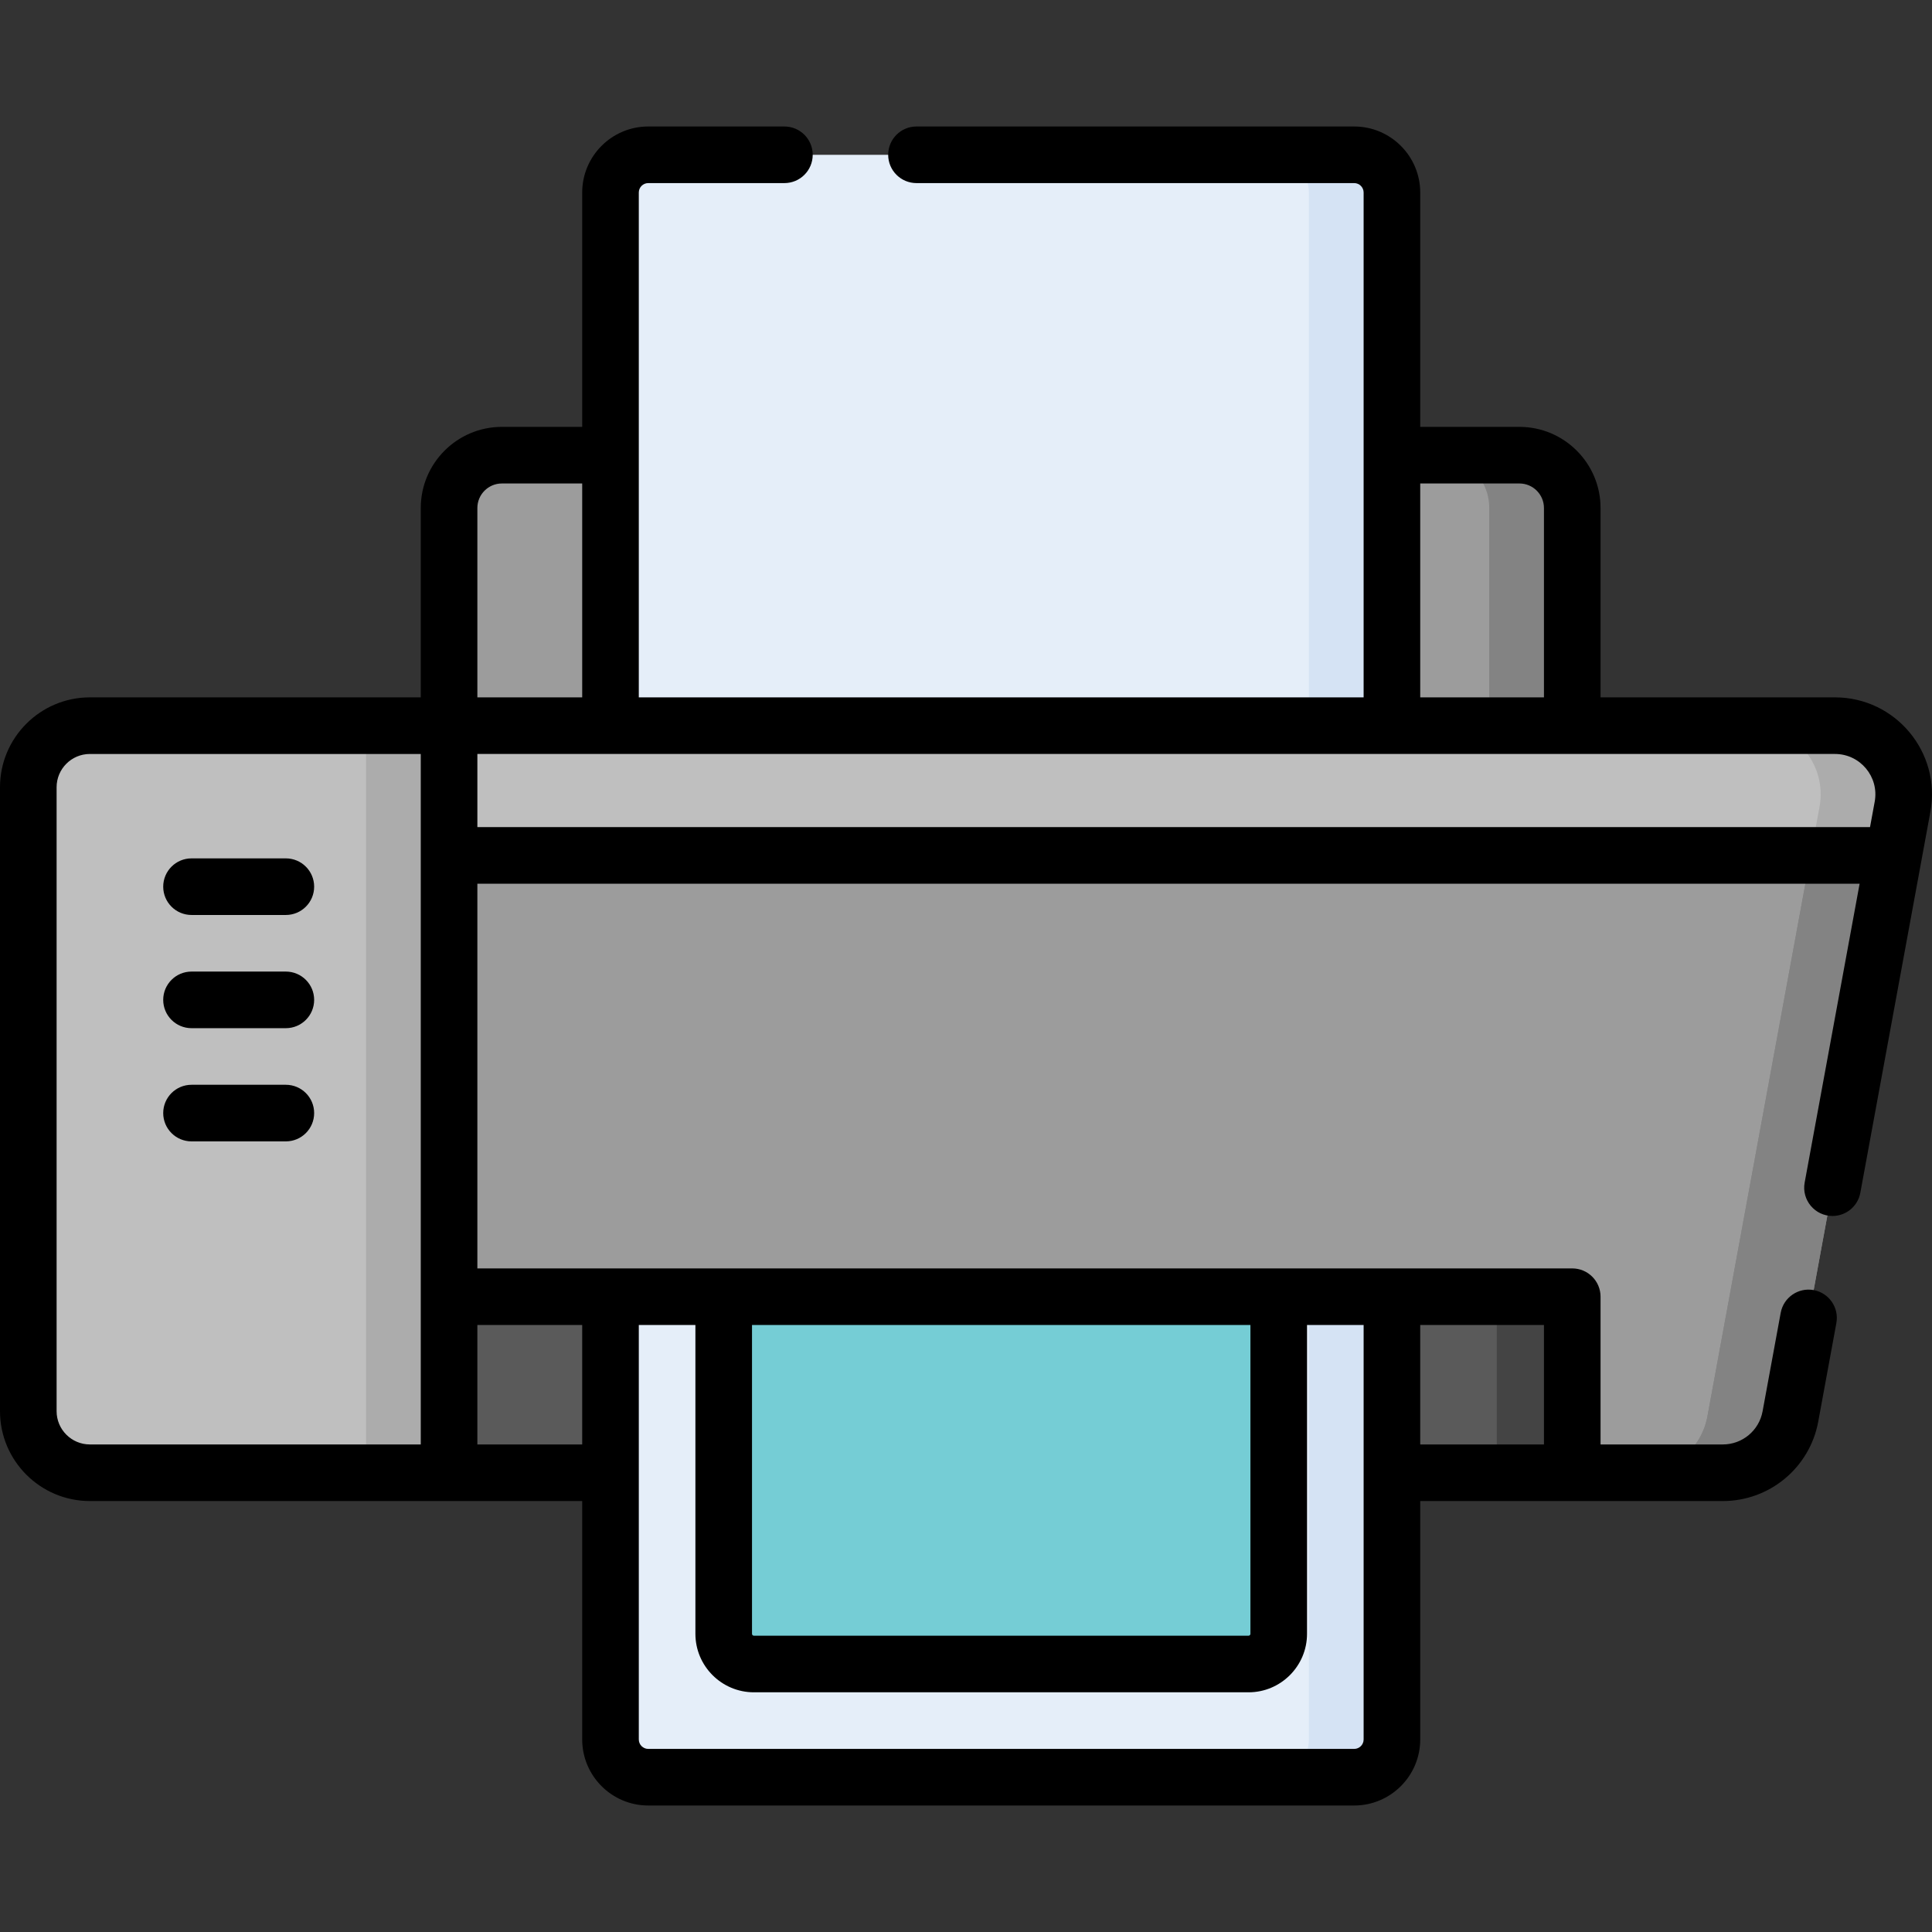
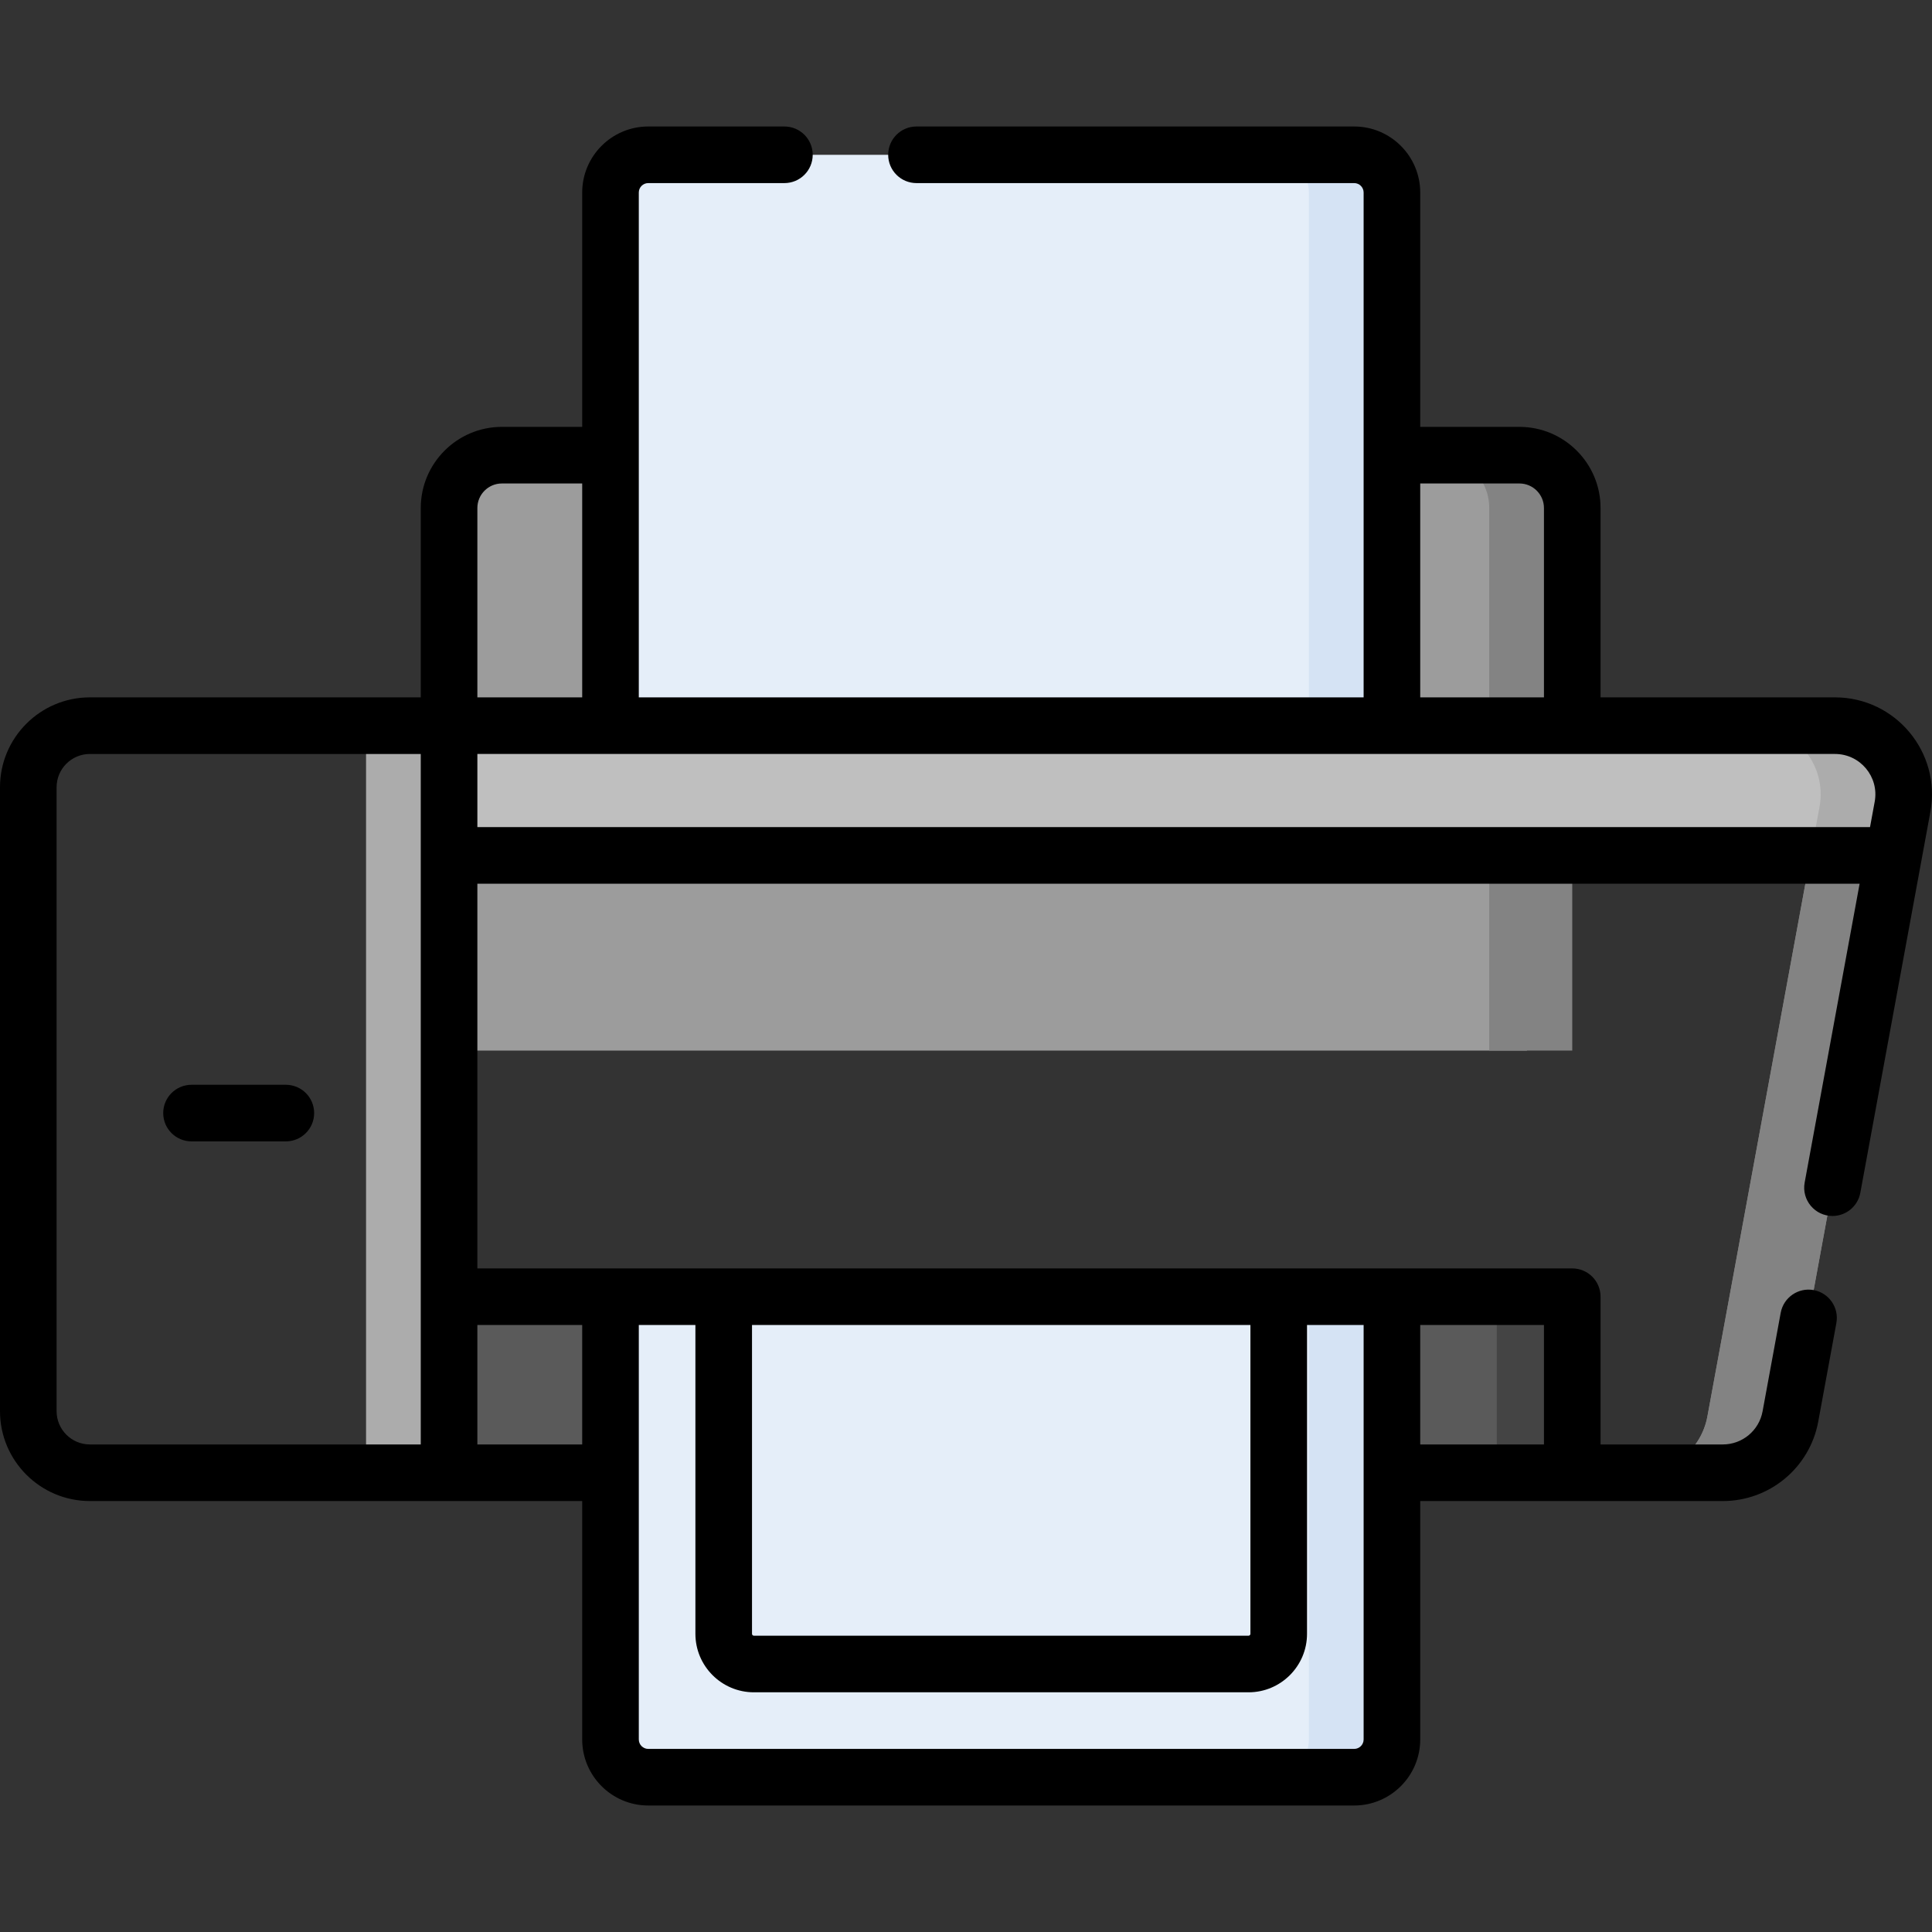
<svg xmlns="http://www.w3.org/2000/svg" id="Capa_1" enable-background="new 0 0 512.002 512.002" height="512" viewBox="0 0 512.002 512.002" width="512">
  <rect x="0" y="0" width="512.002" height="512.002" fill="#333333" stroke="none" />
  <g>
    <g>
      <path d="m390.665 120.627c-11.02 0-233.337 0-257.657 0-7.732 0-14 6.268-14 14v143.79h285.657v-143.79c0-7.732-6.268-14-14-14z" fill="#9c9c9c" />
      <path d="m402.665 120.627h-22c7.732 0 14 6.268 14 14v143.79h22v-143.79c0-7.732-6.268-14-14-14z" fill="#838383" />
      <path d="m344.876 41.022c-20.211 0-151.721 0-173.086 0-5.523 0-10 4.477-10 10v175.423h193.086v-175.423c0-5.522-4.477-10-10-10z" fill="#e5eef9" />
      <path d="m358.876 41.022h-22c5.523 0 10 4.477 10 10v175.423h22v-175.423c0-5.522-4.477-10-10-10z" fill="#d5e3f4" />
-       <path d="m462.48 375.382 29.715-161.573h-405.657v153.16l32.47 23.326h325.567c8.784-.001 16.316-6.274 17.905-14.913z" fill="#9c9c9c" />
      <path d="m119.008 343.643h287.657v46.651h-287.657z" fill="#5a5a5a" />
      <path d="m161.79 343.643v117.337c0 5.523 4.477 10 10 10h173.086c5.523 0 10-4.477 10-10v-117.337c-2.016 0-189.814 0-193.086 0z" fill="#e5eef9" />
-       <path d="m191.79 432.979v-89.337h147.086v89.337c0 4.418-3.582 8-8 8h-131.086c-4.418 0-8-3.581-8-8z" fill="#75cdd5" />
      <path d="m346.876 343.643v117.337c0 5.523-4.477 10-10 10h22c5.523 0 10-4.477 10-10v-117.337z" fill="#d5e3f4" />
      <path d="m501.824 226.698-19.629-12.889-29.715 161.573c-1.589 8.64-9.121 14.912-17.905 14.912h22c8.784 0 16.316-6.273 17.905-14.912 0-.002 27.344-148.683 27.344-148.684z" fill="#838383" />
      <path d="m501.824 226.698-19.629-12.889-29.715 161.573c-1.589 8.64-9.121 14.912-17.905 14.912h22c8.784 0 16.316-6.273 17.905-14.912 0-.002 27.344-148.683 27.344-148.684z" fill="#838383" />
      <path d="m396.665 343.643h20v46.651h-20z" fill="#444" />
-       <path d="m108.008 199.522-11-7.211h-73.191c-9.011 0-16.317 7.305-16.317 16.317v165.35c0 9.011 7.305 16.317 16.317 16.317h73.191l11-9.293z" fill="#bfbfbf" />
      <path d="m97.008 192.311h22v197.983h-22z" fill="#acacac" />
      <path d="m474.289 192.311c-2.392 0-348.475 0-355.281 0v34.387h370.816l2.371-12.889c2.056-11.186-6.533-21.498-17.906-21.498z" fill="#bfbfbf" />
      <path d="m486.289 192.311h-22c11.373 0 19.962 10.312 17.905 21.498l-2.371 12.889h22l2.371-12.889c2.057-11.186-6.532-21.498-17.905-21.498z" fill="#acacac" />
    </g>
    <g>
      <path d="m486.289 184.811h-62.124v-50.184c0-11.855-9.645-21.5-21.5-21.5h-26.289v-62.105c0-9.649-7.851-17.5-17.5-17.5h-115.998c-4.143 0-7.5 3.358-7.5 7.5s3.357 7.5 7.5 7.5h115.998c1.379 0 2.5 1.122 2.5 2.5v133.788h-192.086c0-2.338 0-131.401 0-133.788 0-1.378 1.121-2.5 2.5-2.5h36.088c4.143 0 7.5-3.358 7.5-7.5s-3.357-7.5-7.5-7.5h-36.088c-9.649 0-17.5 7.851-17.5 17.5v62.104h-21.282c-11.855 0-21.5 9.645-21.5 21.5v50.184h-87.692c-13.132.001-23.816 10.685-23.816 23.817v165.35c0 13.132 10.684 23.816 23.816 23.816h130.474v63.186c0 9.649 7.851 17.5 17.5 17.5h187.086c9.649 0 17.5-7.851 17.5-17.5v-63.186h80.198c12.405 0 23.038-8.855 25.281-21.055l4.804-26.119c.75-4.074-1.945-7.984-6.02-8.733-4.068-.747-7.983 1.946-8.732 6.02l-4.804 26.12c-.935 5.081-5.362 8.769-10.529 8.769h-32.409v-39.151c0-4.142-3.357-7.5-7.5-7.5-64.259 0-226.714 0-290.157 0v-101.946h366.312l-14.564 79.192c-.848 4.607 2.69 8.858 7.385 8.858 3.549 0 6.703-2.53 7.367-6.145l16.193-88.048c.001-.005.001-.01.002-.016l2.368-12.873c2.906-15.803-9.239-30.355-25.282-30.355zm-109.913-56.684h26.289c3.584 0 6.5 2.916 6.5 6.5v50.184h-32.789zm-249.868 6.5c0-3.584 2.916-6.5 6.5-6.5h21.282v56.684h-27.782zm-111.508 239.351v-165.35c0-4.862 3.955-8.817 8.816-8.817h87.691v182.983h-87.691c-4.861 0-8.816-3.955-8.816-8.816zm184.29-22.835h132.086v81.836c0 .276-.225.5-.5.5h-131.086c-.275 0-.5-.224-.5-.5zm162.086 109.836c0 1.378-1.121 2.5-2.5 2.5h-187.086c-1.379 0-2.5-1.122-2.5-2.5 0-11.848 0-97.967 0-109.836h15v81.836c0 8.547 6.953 15.5 15.5 15.5h131.086c8.547 0 15.5-6.953 15.5-15.5v-81.836h15zm47.789-78.185h-32.789v-31.651h32.789zm-254.875-31.651v31.651h-27.782v-31.651zm-27.782-131.945v-19.387h359.781c6.692 0 11.737 6.071 10.529 12.642l-1.241 6.746c-9.538-.001-358.422-.001-369.069-.001z" />
-       <path d="m75.754 227.479h-25c-4.143 0-7.5 3.358-7.5 7.5s3.357 7.5 7.5 7.5h25c4.143 0 7.5-3.358 7.5-7.5s-3.358-7.5-7.5-7.5z" />
-       <path d="m75.754 257.479h-25c-4.143 0-7.5 3.358-7.5 7.5s3.357 7.5 7.5 7.5h25c4.143 0 7.5-3.358 7.5-7.5s-3.358-7.5-7.5-7.5z" />
      <path d="m75.754 287.479h-25c-4.143 0-7.5 3.358-7.5 7.5s3.357 7.5 7.5 7.5h25c4.143 0 7.5-3.358 7.5-7.5s-3.358-7.5-7.5-7.5z" />
    </g>
  </g>
</svg>